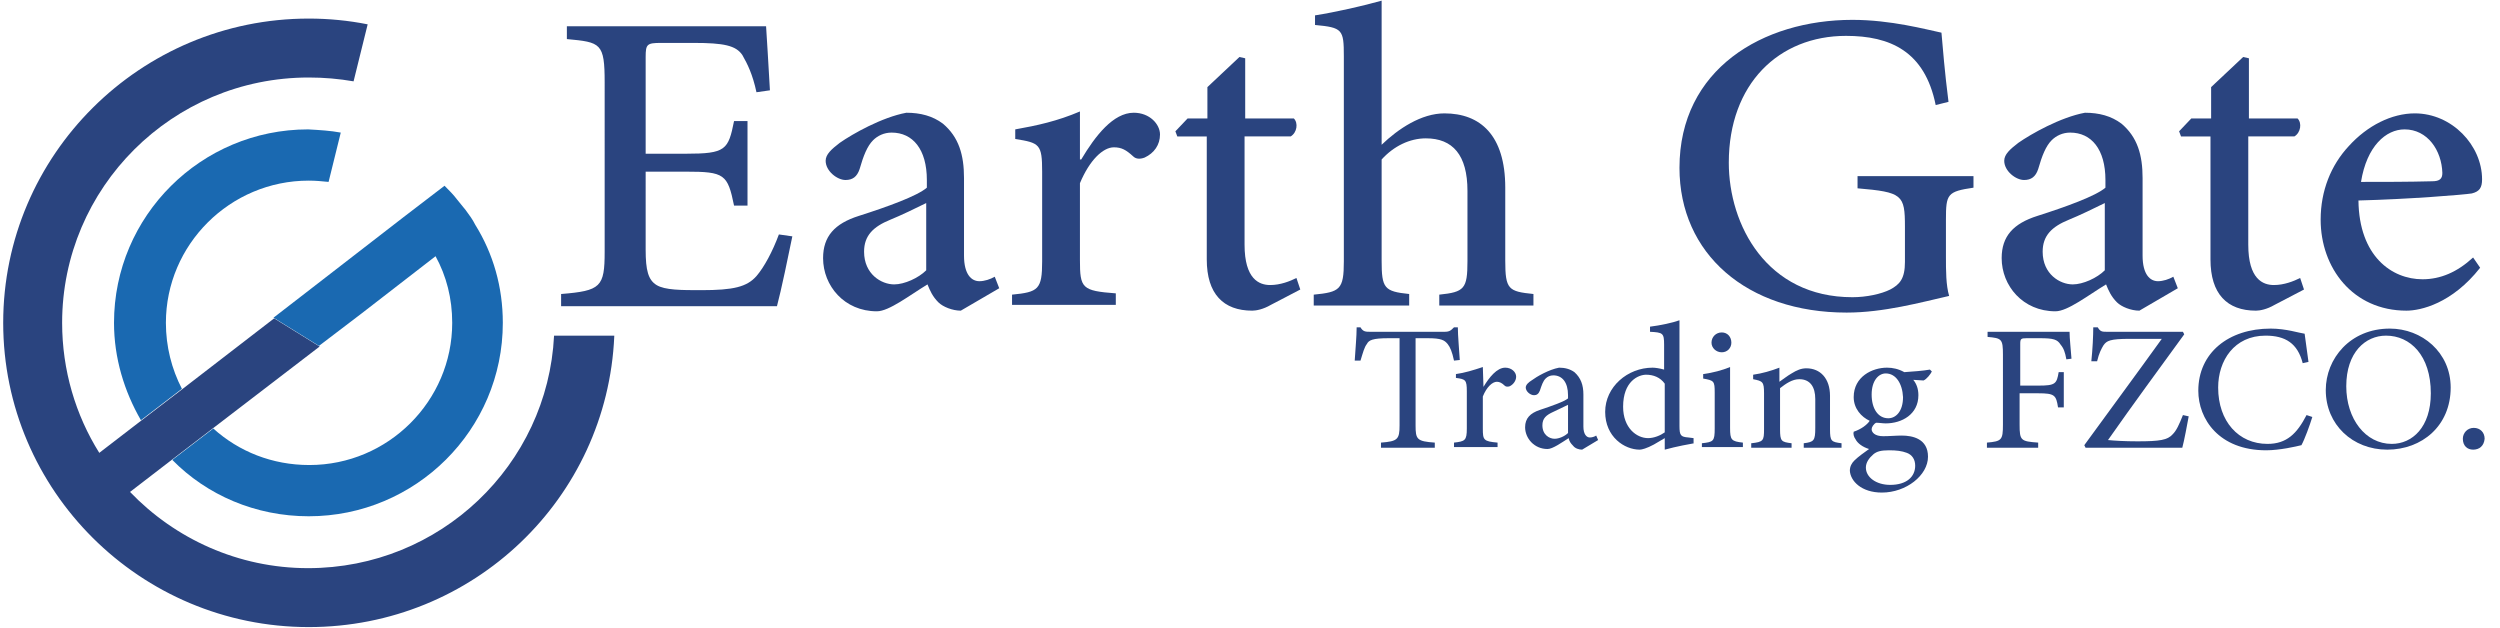
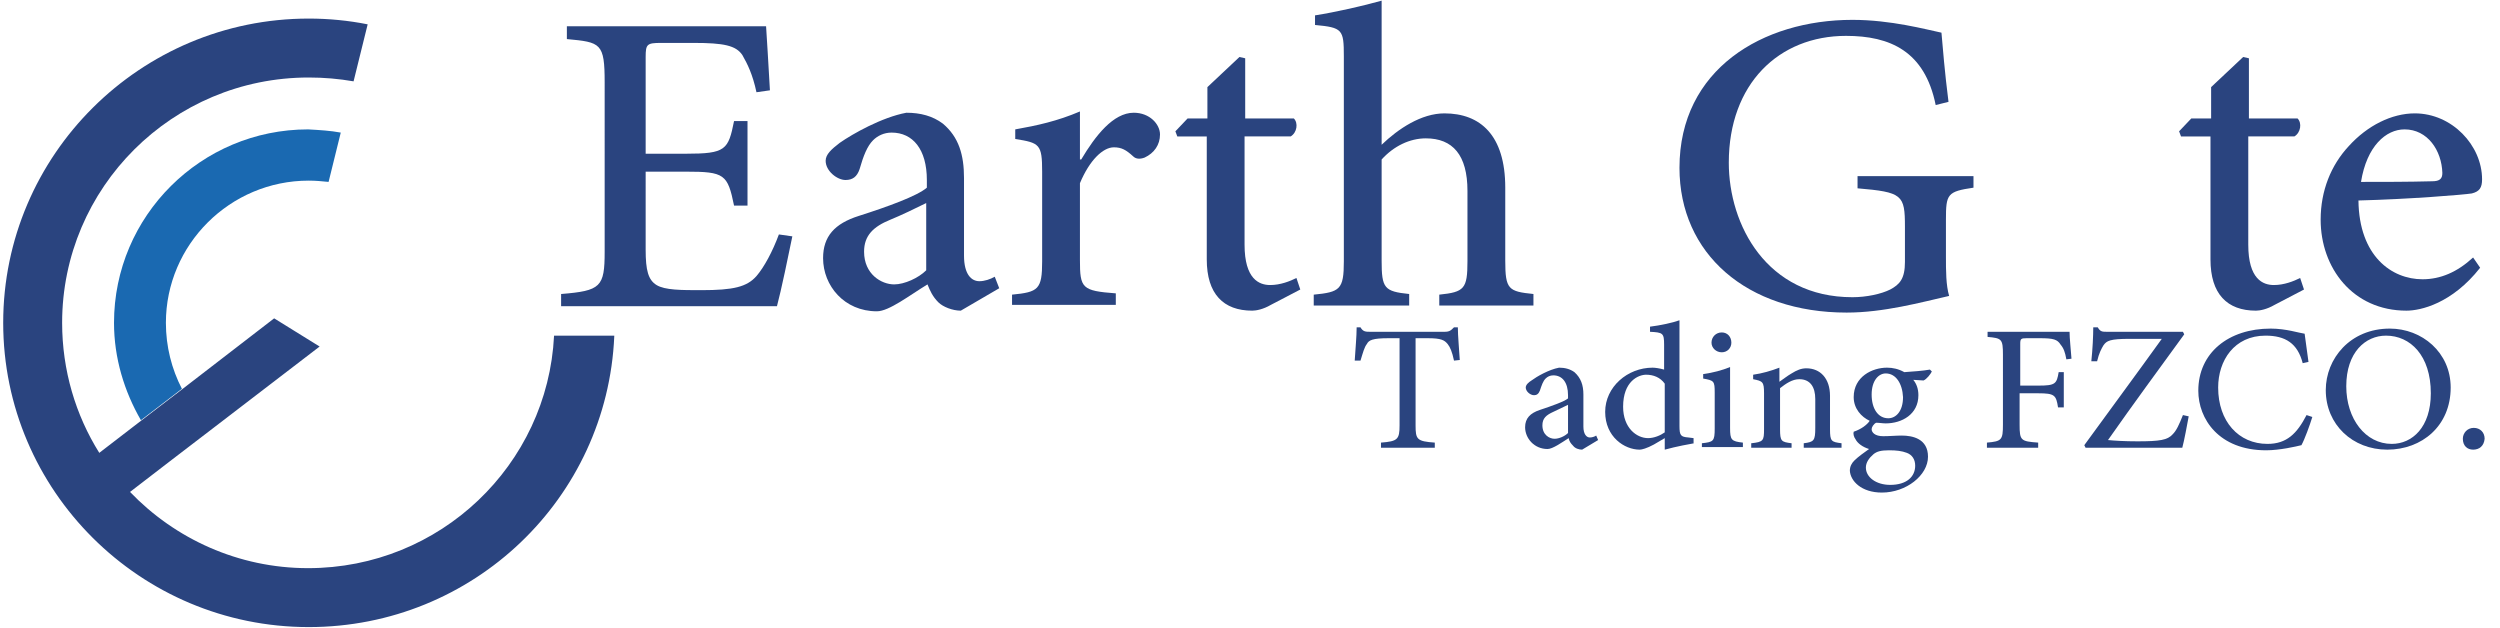
<svg xmlns="http://www.w3.org/2000/svg" version="1.1" id="Layer_1" x="0px" y="0px" viewBox="0 0 390.3 98" style="enable-background:new 0 0 390.3 98;" xml:space="preserve">
  <style type="text/css">
	.st0{fill:#1A69B1;}
	.st1{fill:#2A447F;}
	.st2{fill:none;}
</style>
  <path class="st0" d="M53.2,20.7l-1.9,7.7c-1-0.1-2-0.2-3.1-0.2c-12.3,0-22.3,10-22.3,22.2c0,3.7,0.9,7.2,2.5,10.3l-6.4,4.9  c-2.6-4.5-4.2-9.7-4.2-15.2c0-16.7,13.6-30.2,30.3-30.2C49.9,20.3,51.6,20.4,53.2,20.7z" />
  <g>
    <path class="st1" d="M95.9,52.5c-1.1,25.3-22,45.4-47.7,45.4c-26.3,0-47.7-21.3-47.7-47.5c0-26.2,21.4-47.5,47.7-47.5   c3.1,0,6.2,0.3,9.2,0.9l-2.2,8.9c-2.3-0.4-4.6-0.6-7-0.6c-21.3,0-38.5,17.2-38.5,38.3c0,7.4,2.1,14.4,5.8,20.3l6.5-5l6.4-4.9   l14.4-11.1l7.1,4.4L33.2,66.9l-6.4,4.9l-6.5,5c7,7.3,16.9,11.9,27.8,11.9c20.6,0,37.4-16.1,38.4-36.3H95.9z" />
-     <path class="st0" d="M78.5,50.4c0,16.7-13.6,30.2-30.3,30.2c-8.3,0-15.9-3.3-21.3-8.8l6.4-4.9c4,3.6,9.2,5.7,15,5.7   c12.3,0,22.3-10,22.3-22.2c0-3.8-0.9-7.3-2.6-10.4l-11.5,8.9L49.8,54l-7.1-4.4l6.6-5.1l13.7-10.6l6.4-4.9c0.7,0.7,1.4,1.4,2,2.2   l1.3,1.6c0.6,0.8,1.1,1.5,1.5,2.3C77,39.6,78.5,44.8,78.5,50.4z" />
  </g>
  <g>
    <rect x="85.6" y="0" class="st2" width="306.3" height="62.2" />
    <path class="st1" d="M123.7,36.9c-0.5,2.5-1.8,8.7-2.4,10.9H87.6v-1.9c6.2-0.5,6.8-1.1,6.8-6.6V12.9c0-6.2-0.6-6.3-5.9-6.8v-2h31.1   c0.1,1.7,0.4,6.2,0.6,10l-2.1,0.3c-0.6-2.8-1.4-4.4-2.2-5.8c-1-1.5-2.9-1.9-7.6-1.9h-5.1c-2.2,0-2.4,0.2-2.4,2.2v15.1h6.3   c6.2,0,6.6-0.6,7.5-5.1h2.1v13.2h-2.1c-1-4.9-1.5-5.3-7.5-5.3h-6.3V39c0,3.2,0.4,4.7,1.7,5.5c1.3,0.8,3.9,0.8,7,0.8   c5,0,7.1-0.5,8.6-2.2c1.2-1.4,2.5-3.8,3.5-6.5L123.7,36.9z" />
    <path class="st1" d="M150,48.5c-1.3,0-2.8-0.6-3.5-1.3c-0.9-0.9-1.3-1.8-1.7-2.8c-2.8,1.7-6,4.2-7.9,4.2c-5.1,0-8.4-4-8.4-8.3   c0-3.4,1.8-5.4,5.6-6.6c4.4-1.4,9.1-3.1,10.6-4.4v-1.2c0-4.8-2.2-7.4-5.5-7.4c-1.2,0-2.2,0.5-2.9,1.2c-0.9,0.9-1.5,2.4-2.1,4.5   c-0.4,1.2-1.1,1.7-2.2,1.7c-1.3,0-3.1-1.4-3.1-3c0-1,0.9-1.8,2.2-2.8c2-1.4,6.6-4,10.4-4.7c2.2,0,4.1,0.5,5.7,1.7   c2.5,2.1,3.3,4.9,3.3,8.5v12.1c0,3,1.2,4,2.4,4c0.8,0,1.7-0.3,2.4-0.7L156,45L150,48.5z M144.6,31.7c-1.4,0.7-4.1,2-5.6,2.6   c-2.7,1.1-4.1,2.5-4.1,5c0,3.5,2.7,5.1,4.7,5.1c1.6,0,3.8-1,5-2.2V31.7z" />
    <path class="st1" d="M168.8,24.9c2.2-3.7,5-7.3,8.2-7.3c2.5,0,4.1,1.8,4.1,3.4c0,1.6-0.9,2.9-2.4,3.6c-0.8,0.3-1.4,0.2-1.8-0.2   c-1.1-1-1.8-1.4-3-1.4c-1.7,0-3.8,2-5.3,5.6v12c0,4.4,0.3,4.8,5.6,5.2v1.8H158V46c4.1-0.4,4.7-0.8,4.7-5.2V26.8   c0-4.3-0.4-4.5-4.2-5.1v-1.5c3.4-0.6,6.6-1.3,10.1-2.8v7.5H168.8z" />
    <path class="st1" d="M198.4,47.6c-1.2,0.7-2.3,0.9-2.9,0.9c-4.5,0-7.1-2.6-7.1-8V21.3h-4.6l-0.3-0.8l1.9-2h3.1v-4.9l5-4.7l0.9,0.2   v9.4h7.6c0.7,0.7,0.5,2.2-0.5,2.8h-7.2v16.9c0,5.4,2.3,6.3,4,6.3c1.6,0,3.1-0.6,4.1-1.1l0.6,1.8L198.4,47.6z" />
    <path class="st1" d="M224.7,47.7V46c3.9-0.4,4.4-0.9,4.4-5.2V29.8c0-5.6-2.3-8.2-6.5-8.2c-2.5,0-5,1.2-6.9,3.3v15.8   c0,4.3,0.4,4.8,4.3,5.2v1.8h-14.9V46c4.1-0.4,4.7-0.8,4.7-5.2V8.8c0-4.2-0.2-4.5-4.5-4.9V2.4c3.2-0.5,7.6-1.5,10.4-2.3v22.5   c2.6-2.5,6.2-4.9,9.8-4.9c5.6,0,9.5,3.4,9.5,11.6v11.4c0,4.5,0.5,4.8,4.4,5.2v1.8H224.7z" />
    <path class="st1" d="M308.1,29.3c-4.1,0.6-4.3,1-4.3,5V40c0,2.3,0,4.5,0.5,6.2c-4.4,1-10.2,2.6-16,2.6c-15.6,0-26.1-9.2-26.1-22.6   c0-15.4,13-23.1,27-23.1c6,0,11.5,1.5,13.9,2c0.2,2.3,0.5,6.1,1.1,10.8l-2,0.5c-1.7-8.4-7.1-10.8-14-10.8   c-10.5,0-18.3,7.5-18.3,19.8c0,9.7,5.9,21,19.3,21c2.2,0,4.5-0.5,5.9-1.2c1.5-0.8,2.3-1.7,2.3-4.3v-5.5c0-5-0.4-5.4-7.4-6v-1.9   h18.1V29.3z" />
-     <path class="st1" d="M334,48.5c-1.3,0-2.8-0.6-3.5-1.3c-0.9-0.9-1.3-1.8-1.7-2.8c-2.8,1.7-6,4.2-7.9,4.2c-5.1,0-8.4-4-8.4-8.3   c0-3.4,1.8-5.4,5.6-6.6c4.4-1.4,9.1-3.1,10.6-4.4v-1.2c0-4.8-2.2-7.4-5.5-7.4c-1.2,0-2.2,0.5-2.9,1.2c-0.9,0.9-1.5,2.4-2.1,4.5   c-0.4,1.2-1.1,1.7-2.2,1.7c-1.3,0-3.1-1.4-3.1-3c0-1,0.9-1.8,2.2-2.8c2-1.4,6.6-4,10.4-4.7c2.2,0,4.1,0.5,5.7,1.7   c2.5,2.1,3.3,4.9,3.3,8.5v12.1c0,3,1.2,4,2.4,4c0.8,0,1.7-0.3,2.4-0.7L340,45L334,48.5z M328.6,31.7c-1.4,0.7-4.1,2-5.6,2.6   c-2.7,1.1-4.1,2.5-4.1,5c0,3.5,2.7,5.1,4.7,5.1c1.6,0,3.8-1,5-2.2V31.7z" />
    <path class="st1" d="M355.1,47.6c-1.2,0.7-2.3,0.9-2.9,0.9c-4.5,0-7.1-2.6-7.1-8V21.3h-4.6l-0.3-0.8l1.9-2h3.1v-4.9l5-4.7l0.9,0.2   v9.4h7.6c0.7,0.7,0.5,2.2-0.5,2.8h-7.2v16.9c0,5.4,2.3,6.3,4,6.3c1.6,0,3.1-0.6,4.1-1.1l0.6,1.8L355.1,47.6z" />
    <path class="st1" d="M387.2,41.8c-4.4,5.6-9.3,6.7-11.5,6.7c-8.4,0-13.4-6.7-13.4-14.2c0-4.5,1.6-8.5,4.4-11.5   c2.9-3.2,6.7-5.1,10.3-5.1h0c5.8,0,10.5,5,10.5,10.3c0,1.3-0.4,1.9-1.6,2.2c-1.2,0.2-9.8,0.9-17.7,1.1c0.1,8.7,5.2,12.3,10,12.3   c2.8,0,5.4-1.1,7.9-3.4L387.2,41.8z M375.4,20.2c-2.9,0-5.9,2.6-6.8,8.2c3.6,0,7.3,0,11.1-0.1c1.2,0,1.6-0.4,1.6-1.3   C381.2,23.5,379,20.2,375.4,20.2L375.4,20.2z" />
  </g>
  <g>
    <rect x="210.6" y="50.1" class="st2" width="181.3" height="31.2" />
    <path class="st1" d="M227,56.3c-0.3-1.4-0.6-2.1-1-2.6c-0.5-0.6-1-0.9-3.1-0.9H221v13.6c0,2.2,0.2,2.5,3,2.7v0.8h-8.4v-0.8   c2.6-0.2,2.9-0.5,2.9-2.7V52.8h-1.7c-2.5,0-3.1,0.3-3.4,0.9c-0.4,0.5-0.6,1.3-1,2.6h-0.9c0.1-1.8,0.3-3.7,0.3-5.2h0.6   c0.4,0.7,0.8,0.7,1.6,0.7h11.5c0.8,0,1-0.2,1.5-0.7h0.6c0,1.3,0.2,3.4,0.3,5.1L227,56.3z" />
-     <path class="st1" d="M231.6,60.4c0.9-1.5,2.1-3,3.4-3c1,0,1.7,0.7,1.7,1.4c0,0.6-0.4,1.2-1,1.5c-0.3,0.1-0.6,0.1-0.8-0.1   c-0.4-0.4-0.8-0.6-1.2-0.6c-0.7,0-1.6,0.8-2.2,2.3v5c0,1.8,0.1,2,2.3,2.2v0.7h-6.8v-0.7c1.7-0.2,2-0.3,2-2.2v-5.8   c0-1.8-0.2-1.9-1.7-2.1v-0.6c1.4-0.2,2.7-0.6,4.2-1.1L231.6,60.4L231.6,60.4z" />
    <path class="st1" d="M247,70.2c-0.5,0-1.1-0.2-1.4-0.6c-0.4-0.4-0.6-0.7-0.7-1.2c-1.1,0.7-2.5,1.7-3.3,1.7c-2.1,0-3.5-1.7-3.5-3.4   c0-1.4,0.8-2.2,2.3-2.7c1.8-0.6,3.8-1.3,4.4-1.8v-0.5c0-2-0.9-3.1-2.3-3.1c-0.5,0-0.9,0.2-1.2,0.5c-0.4,0.4-0.6,1-0.9,1.9   c-0.2,0.5-0.5,0.7-0.9,0.7c-0.6,0-1.3-0.6-1.3-1.2c0-0.4,0.4-0.8,0.9-1.1c0.8-0.6,2.7-1.7,4.3-2c0.9,0,1.7,0.2,2.4,0.7   c1,0.9,1.4,2,1.4,3.5v5c0,1.2,0.5,1.7,1,1.7c0.3,0,0.7-0.1,1-0.3l0.3,0.7L247,70.2z M244.8,63.2c-0.6,0.3-1.7,0.8-2.3,1.1   c-1.1,0.5-1.7,1-1.7,2.1c0,1.5,1.1,2.1,1.9,2.1c0.7,0,1.6-0.4,2.1-0.9V63.2z" />
    <path class="st1" d="M264.5,69.2c-0.6,0.1-2.8,0.5-4.6,1v-1.8l-1.7,1c-1.1,0.6-1.9,0.8-2.2,0.8c-2.4,0-5.4-2-5.4-5.9   c0-3.9,3.5-6.9,7.4-6.9c0.4,0,1.1,0.1,1.8,0.3v-3.9c0-1.8-0.2-1.9-2.2-2V51c1.6-0.2,3.5-0.6,4.6-1v16.5c0,1.5,0.2,1.7,1.4,1.8   l0.8,0.1V69.2z M259.9,59.9c-0.7-1-1.8-1.4-2.9-1.4c-1.2,0-3.6,1-3.6,5c0,3.3,2.1,4.9,3.9,4.9c0.9,0,1.9-0.4,2.6-0.9V59.9z" />
    <path class="st1" d="M265.7,69.9v-0.7c1.8-0.2,2-0.3,2-2.3v-5.6c0-1.8-0.1-1.9-1.8-2.2v-0.7c1.5-0.2,3-0.6,4.2-1.1v9.5   c0,1.9,0.2,2.1,2,2.3v0.7H265.7z M267.2,53.5c0-0.9,0.7-1.6,1.6-1.6s1.5,0.7,1.5,1.6c0,0.8-0.6,1.5-1.5,1.5   C267.9,55,267.2,54.3,267.2,53.5z" />
    <path class="st1" d="M281.6,69.9v-0.7c1.6-0.2,1.8-0.4,1.8-2.4v-4.5c0-1.9-0.8-3.1-2.5-3.1c-1.1,0-2.1,0.7-3,1.4v6.4   c0,1.9,0.2,2,1.8,2.2v0.7h-6.3v-0.7c1.9-0.2,2-0.4,2-2.2v-5.6c0-1.8-0.2-1.9-1.7-2.2v-0.7c1.4-0.2,2.8-0.6,4.1-1.1v2.2   c0.6-0.4,1.2-0.9,1.9-1.3c0.8-0.5,1.5-0.8,2.3-0.8c2.2,0,3.7,1.6,3.7,4.3v5.2c0,1.9,0.2,2,1.8,2.2v0.7H281.6z" />
    <path class="st1" d="M301.6,58c-0.2,0.4-0.8,1.2-1.3,1.4l-1.6-0.1c0.5,0.6,0.8,1.4,0.8,2.4c0,3-2.6,4.4-5.1,4.4   c-0.5,0-1-0.1-1.5-0.1c-0.4,0.2-0.7,0.7-0.7,1c0,0.5,0.5,1.1,1.8,1.1c1,0,2-0.1,2.9-0.1c1.7,0,4.1,0.5,4.1,3.3   c0,2.9-3.4,5.6-7.2,5.6c-3.2,0-4.9-1.8-5-3.4c0-0.7,0.3-1.2,0.7-1.6c0.6-0.6,1.6-1.3,2.3-1.8c-1-0.3-1.8-0.9-2.1-1.5   c-0.3-0.4-0.4-0.9-0.3-1.2c1.2-0.4,2.1-1.1,2.5-1.7c-1.3-0.6-2.5-1.9-2.5-3.7c0-3.2,2.9-4.6,5.2-4.6h0c0.9,0,1.8,0.2,2.7,0.7   c1.4-0.1,2.9-0.2,4-0.4L301.6,58z M294.9,70.3c-1.3,0-1.9,0.2-2.4,0.6c-0.7,0.6-1.2,1.3-1.2,2.1c0,1.5,1.6,2.7,3.8,2.7   c2.6,0,3.9-1.3,3.9-3c0-1-0.5-1.7-1.3-2C296.9,70.4,296.1,70.3,294.9,70.3L294.9,70.3z M294.4,58.3c-1.1,0-2.2,1.1-2.2,3.3   c0,2.2,1,3.7,2.6,3.7c1.2,0,2.3-1.1,2.3-3.3C297,59.9,296,58.3,294.4,58.3L294.4,58.3z" />
    <path class="st1" d="M322.6,56.1c-0.2-1.1-0.4-1.7-0.9-2.3c-0.5-0.8-1.1-1-3.2-1h-2.1c-0.9,0-1,0.1-1,0.9v6.5h2.9   c2.6,0,2.8-0.3,3.1-2.1h0.8v5.5h-0.9c-0.3-1.9-0.5-2.2-3.1-2.2h-2.9v4.9c0,2.5,0.2,2.6,2.9,2.8v0.8h-8v-0.8   c2.3-0.2,2.5-0.4,2.5-2.8V55.4c0-2.5-0.2-2.6-2.4-2.8v-0.8h12.8c0,1,0.2,2.8,0.3,4.2L322.6,56.1z" />
    <path class="st1" d="M341.7,65c-0.2,1.1-0.7,3.8-1,4.9h-15.1l-0.2-0.4c4-5.5,8-10.9,12.1-16.6h-5c-3.1,0-3.6,0.3-4.1,1   c-0.3,0.5-0.7,1.2-1,2.5l-0.9,0c0.2-1.9,0.3-4,0.3-5.3h0.7c0.4,0.7,0.7,0.7,1.5,0.7h11.8l0.2,0.4c-4,5.5-7.9,10.8-11.9,16.5   c1,0.1,2.6,0.2,4.6,0.2c3.5,0,4.7-0.2,5.5-1.1c0.6-0.6,1-1.5,1.6-3L341.7,65z" />
    <path class="st1" d="M361,65.1c-0.4,1.3-1.2,3.5-1.7,4.4c-0.8,0.2-3.4,0.8-5.5,0.8c-7.4,0-10.6-4.9-10.6-9.3   c0-5.9,4.7-9.7,11.3-9.7c2.4,0,4.5,0.7,5.3,0.8c0.2,1.6,0.4,2.8,0.6,4.4l-0.9,0.2c-0.8-3.1-2.7-4.3-5.8-4.3c-4.9,0-7.4,3.9-7.4,8.1   c0,5.3,3.2,8.8,7.7,8.8c3,0,4.6-1.6,6.1-4.5L361,65.1z" />
    <path class="st1" d="M373.1,51.3c5,0,9.5,3.7,9.5,9.2c0,6-4.5,9.7-9.9,9.7c-5.4,0-9.6-3.9-9.6-9.3C363.1,56,366.9,51.3,373.1,51.3   L373.1,51.3z M372.5,52.4c-3.2,0-6.2,2.6-6.2,7.9c0,5.1,3,9,7.1,9c3.2,0,6.1-2.6,6.1-7.9C379.5,55.5,376.3,52.4,372.5,52.4   L372.5,52.4z" />
    <path class="st1" d="M386.1,70.2c-0.9,0-1.6-0.6-1.6-1.7c0-0.9,0.7-1.7,1.7-1.7s1.7,0.7,1.7,1.7C387.8,69.6,387.1,70.2,386.1,70.2   L386.1,70.2z" />
  </g>
  <g>
</g>
  <g>
</g>
  <g>
</g>
  <g>
</g>
  <g>
</g>
  <g>
</g>
</svg>